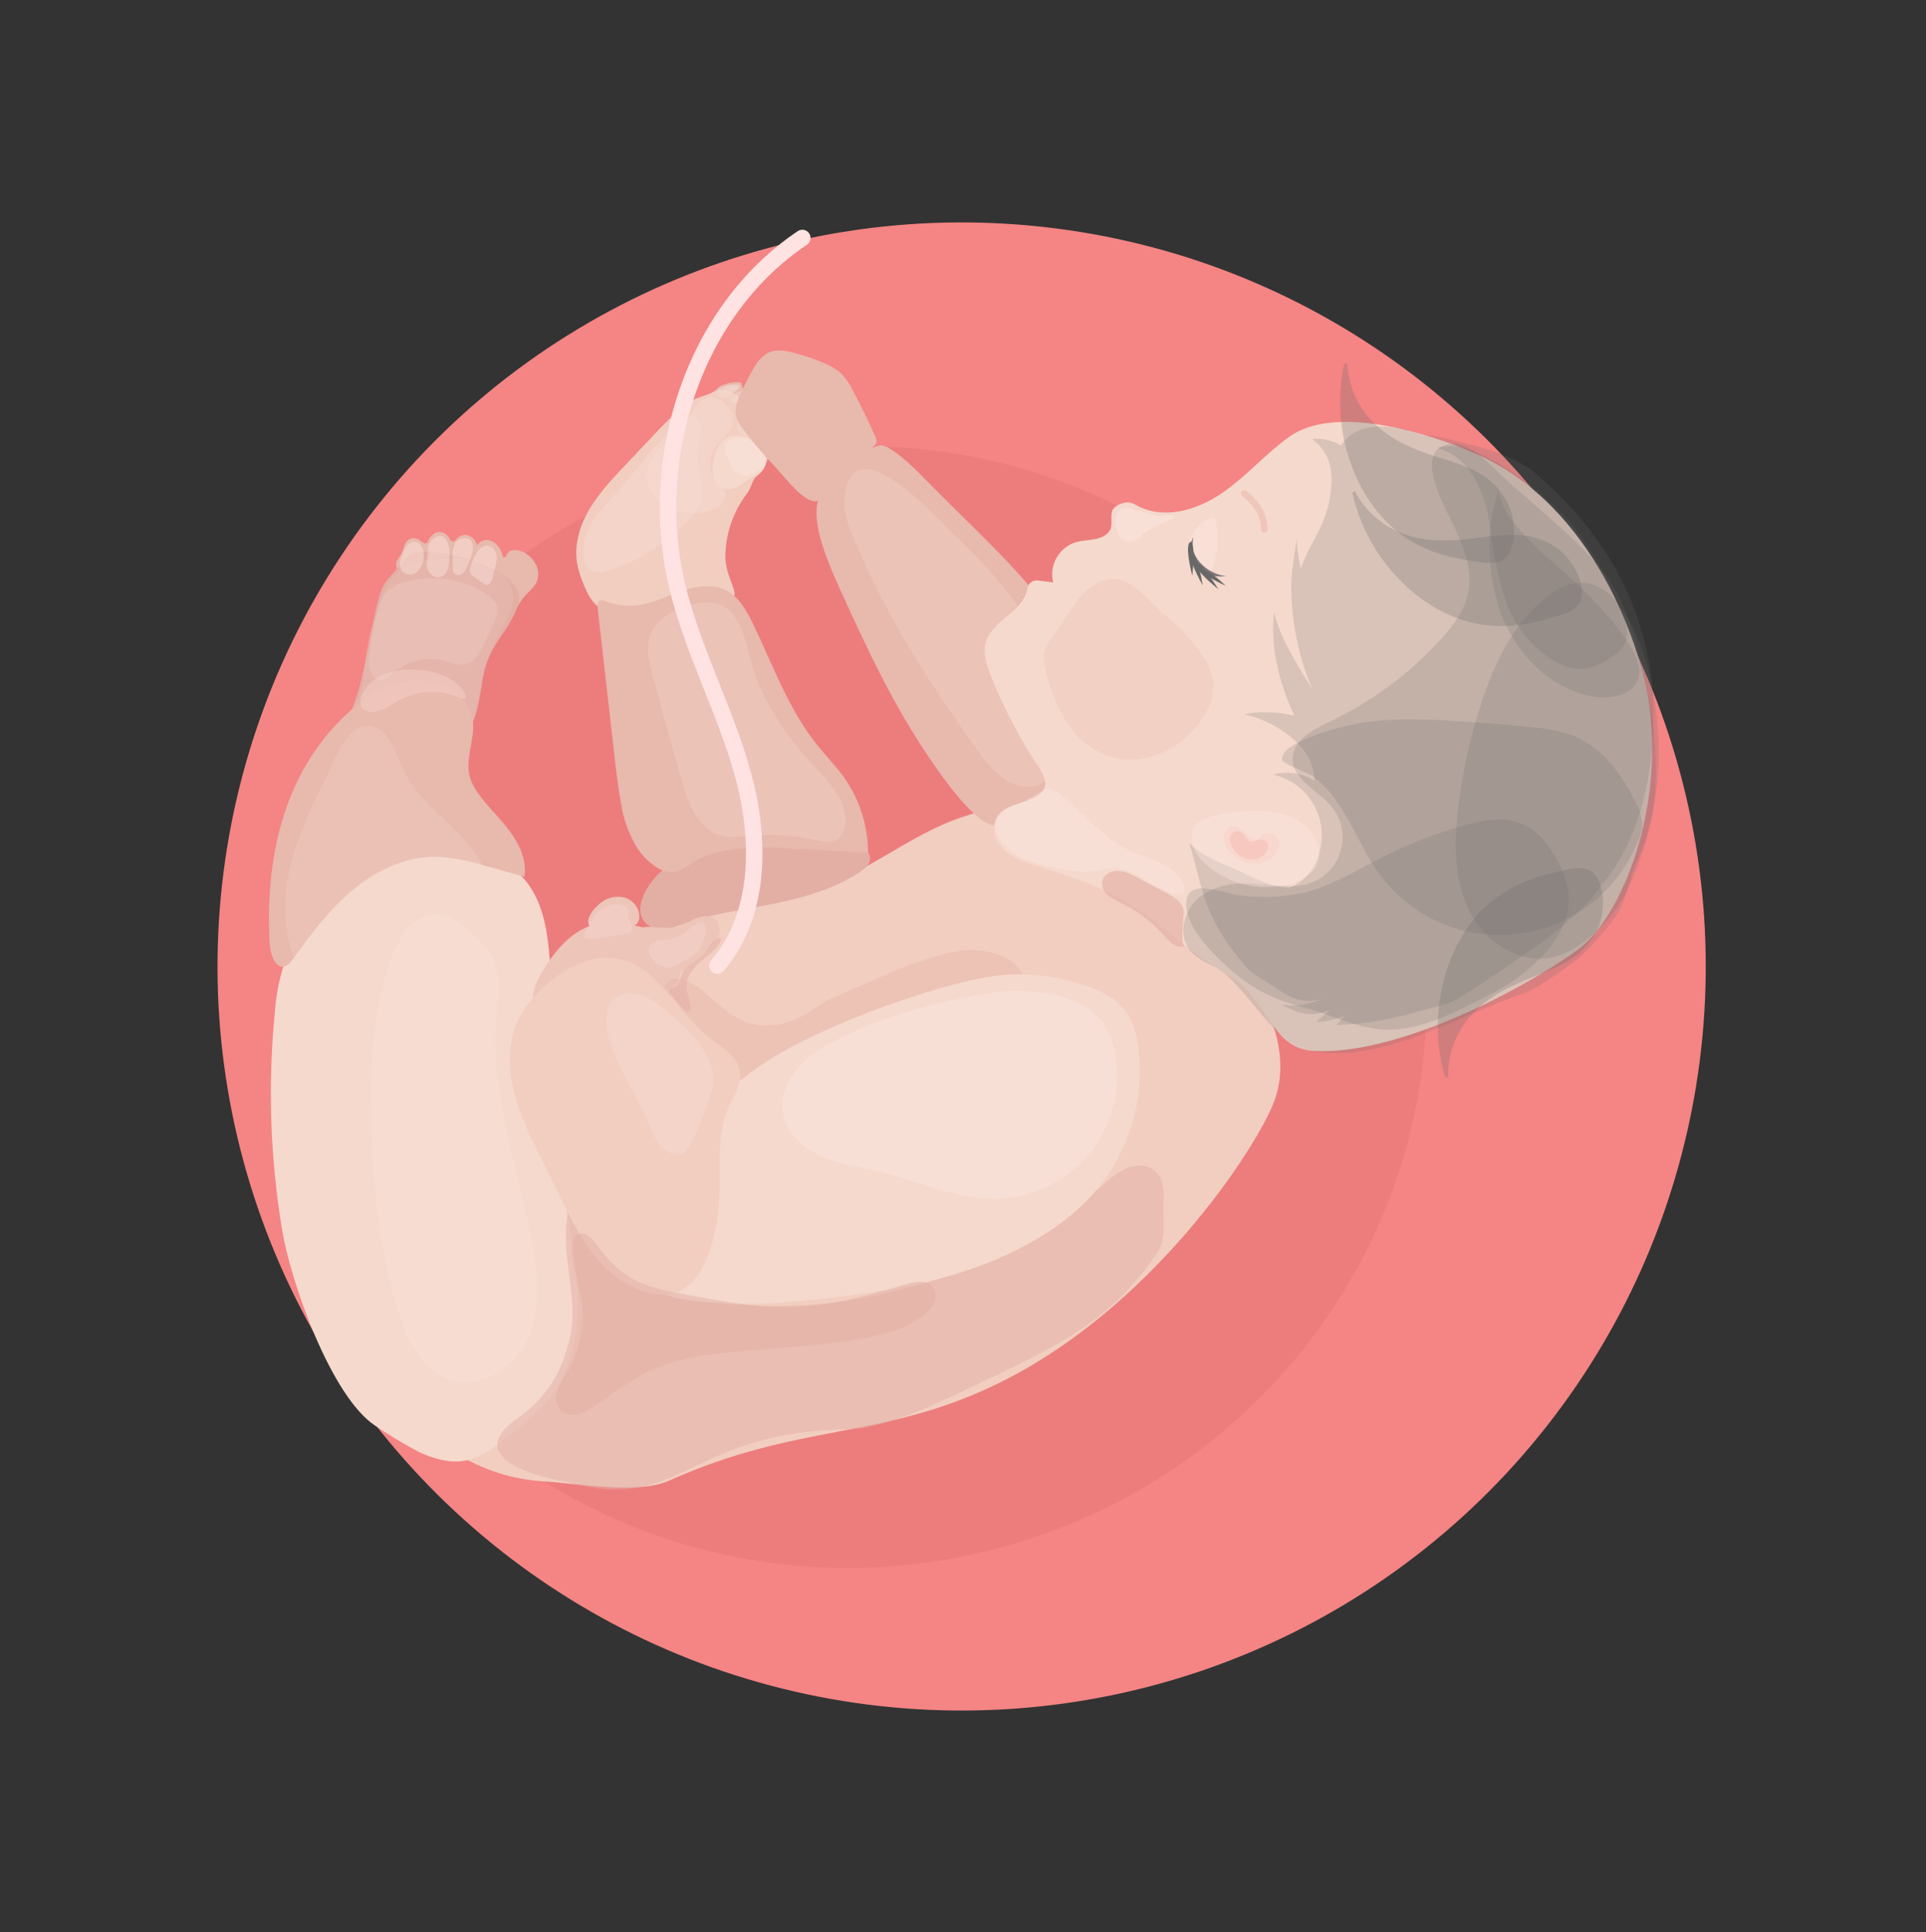
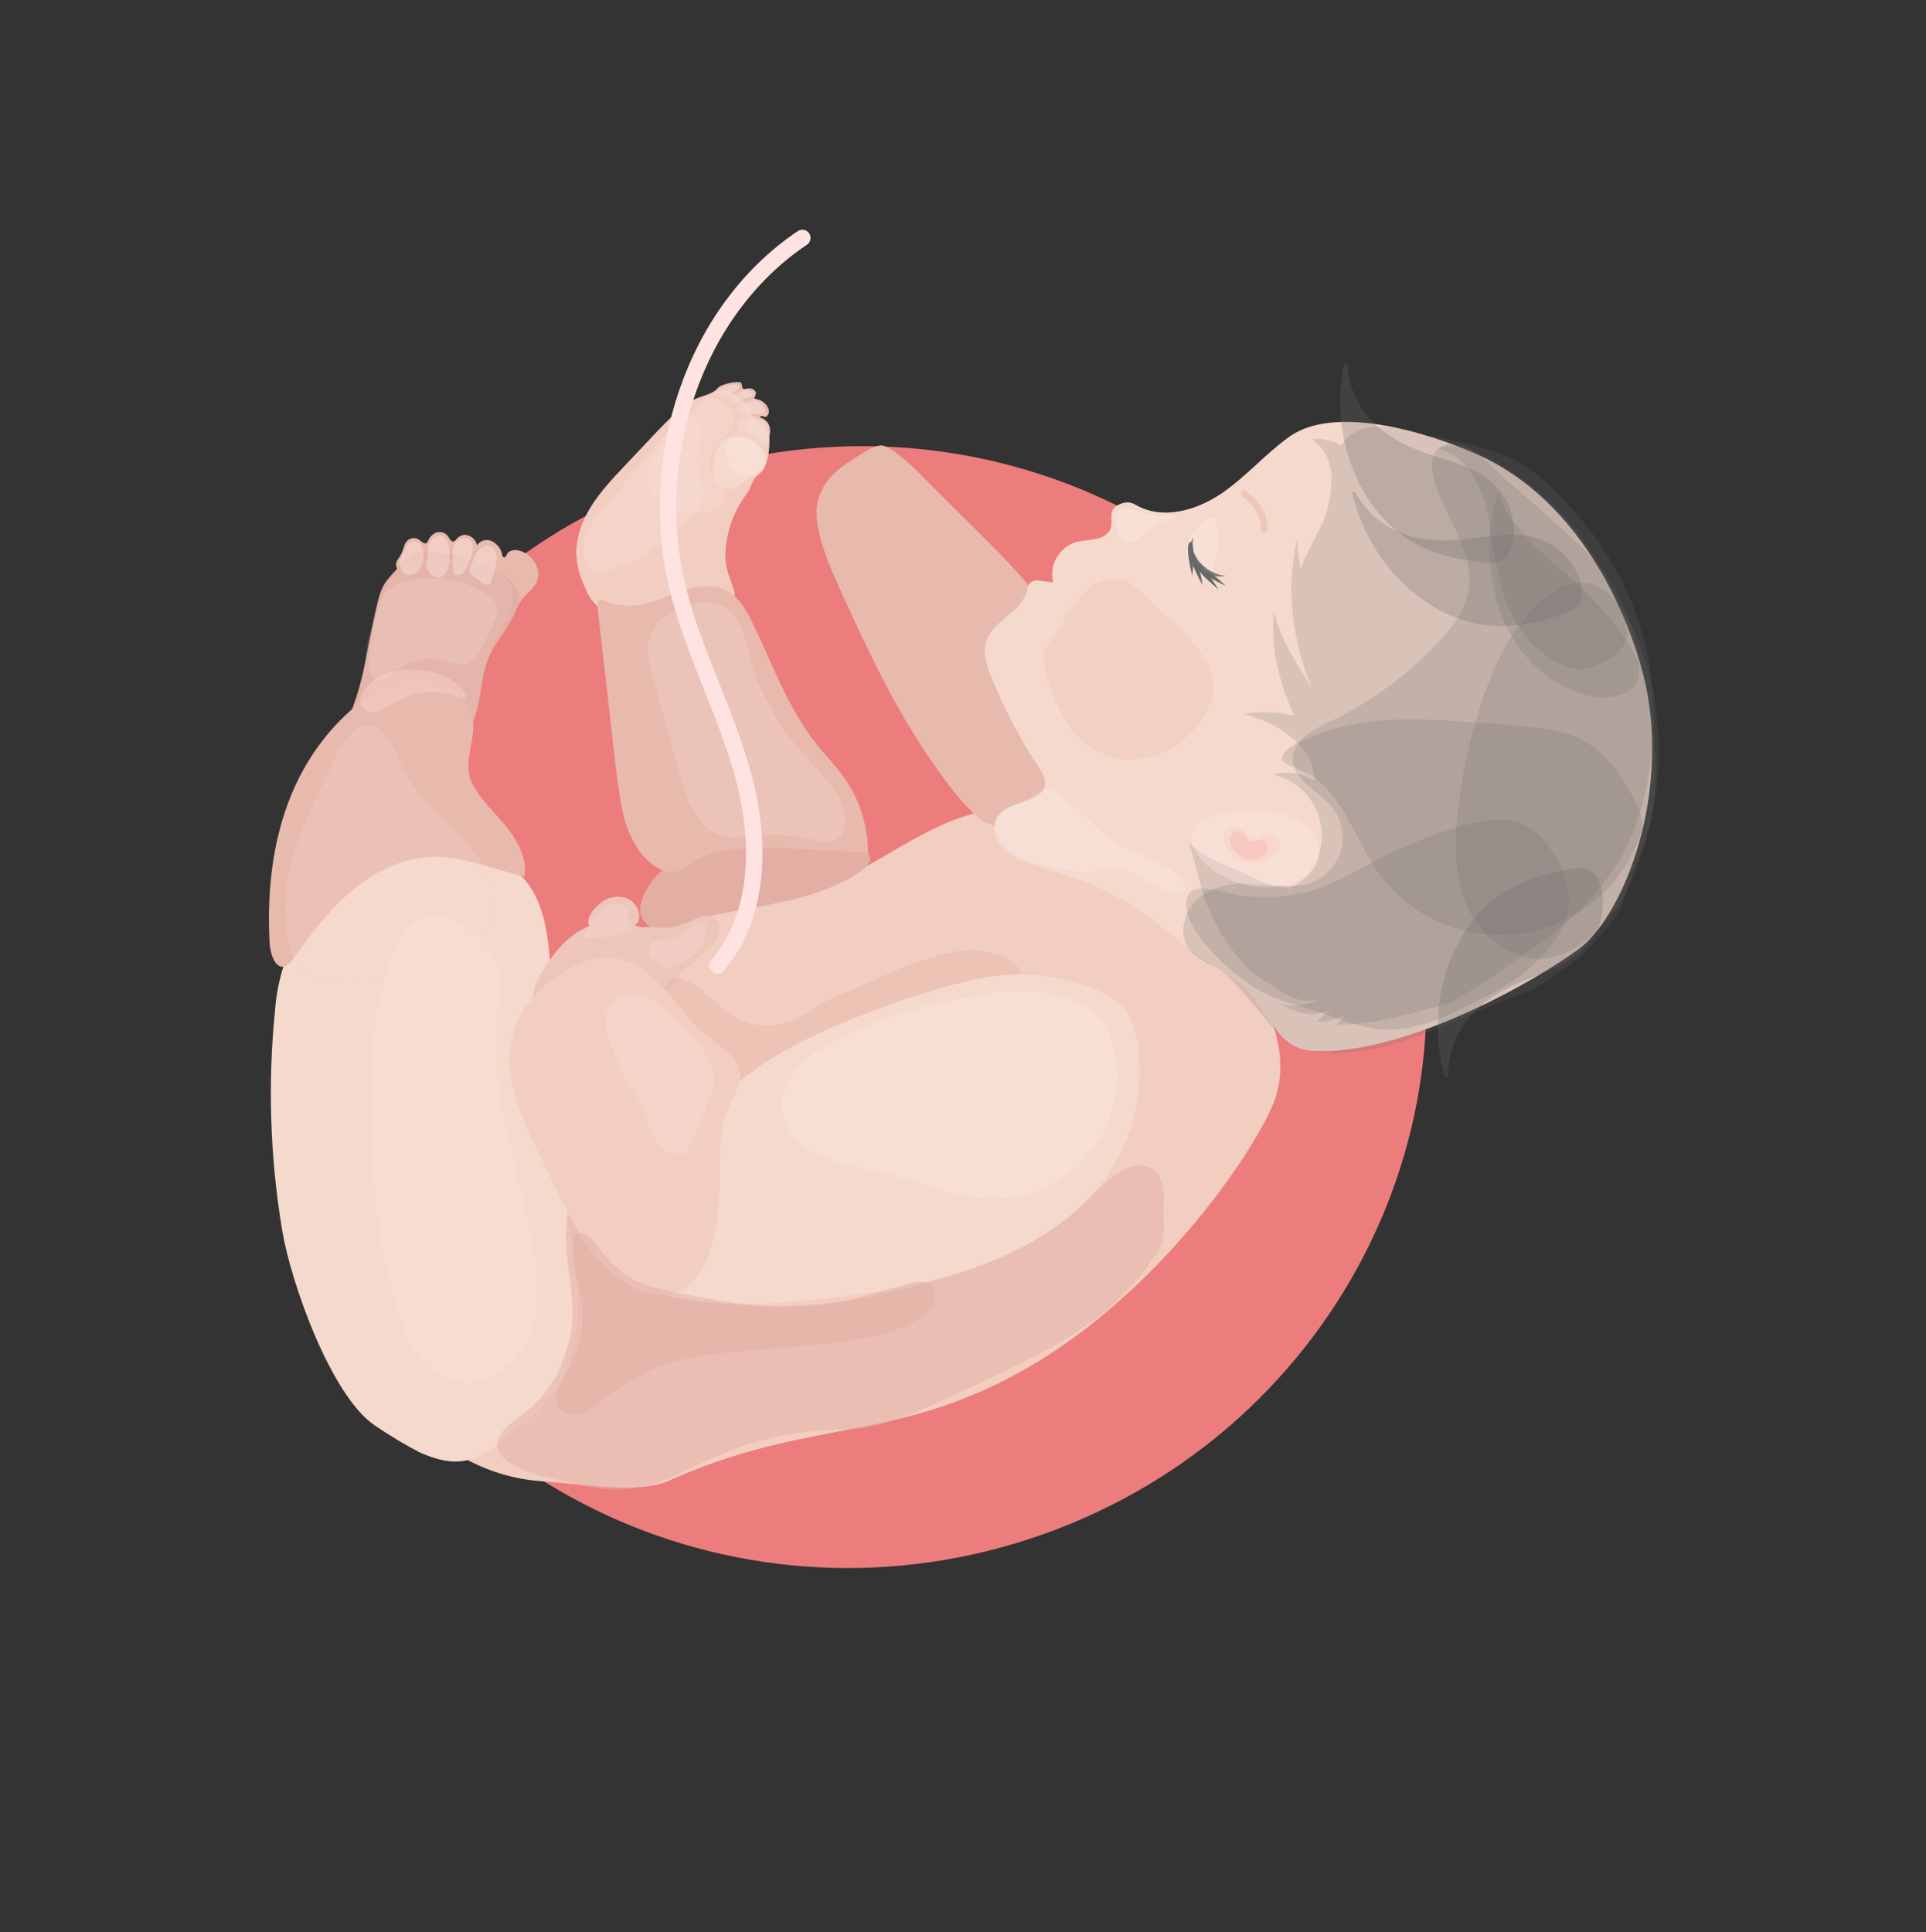
<svg xmlns="http://www.w3.org/2000/svg" width="298px" height="299px" viewBox="0 0 298 299" version="1.1">
  <rect x="0" y="0" width="298" height="299" fill="#333333" stroke="none" />
  <title>A0760BBD-D853-4435-B838-F804BB0B121B</title>
  <g id="Ilustracje" stroke="none" stroke-width="1" fill="none" fill-rule="evenodd">
    <g id="Odcień-1" transform="translate(-3300, -2760)">
      <g id="week35" transform="translate(3300.232, 2760.993)">
-         <circle id="Oval" fill="#F58484" fill-rule="nonzero" transform="translate(148.559, 148.559) rotate(-20.84) translate(-148.559, -148.559) " cx="148.559" cy="148.559" r="115.132" />
        <path d="M161.236,236.39 C115.157,252.775 64.738,229.558 48.627,184.535 C32.515,139.511 56.813,89.728 102.897,73.311 C148.982,56.894 199.395,80.143 215.507,125.167 C231.618,170.19 207.314,220.005 161.236,236.39 Z" id="Shape" fill="#ED7D7D" />
        <path d="M79.286,94.119 C79.777,92.746 80.593,91.512 81.663,90.522 C82.048,90.163 82.389,89.76 82.68,89.321 C83.139,88.446 83.165,87.408 82.75,86.512 C82.325,85.57 81.573,84.814 80.634,84.383 C79.763,83.982 78.587,83.989 78.199,84.783 C78.15,84.922 78.08,85.053 77.99,85.171 C77.876,85.28 77.696,85.28 77.583,85.171 C77.527,85.095 77.494,85.004 77.488,84.91 C77.328,83.972 76.727,83.168 75.873,82.749 C75.056,82.345 74.066,82.619 73.573,83.385 C73.432,82.701 72.953,82.135 72.301,81.885 C71.684,81.648 70.984,81.806 70.528,82.285 C70.325,82.514 70.134,82.832 69.816,82.787 C69.499,82.743 69.295,82.292 69.079,81.98 C68.664,81.424 67.941,81.194 67.28,81.408 C66.705,81.647 66.248,82.104 66.009,82.679 C65.959,82.828 65.864,82.957 65.736,83.048 C65.406,83.22 65.018,82.832 64.694,82.584 C64.377,82.33 63.968,82.221 63.567,82.285 C63.166,82.35 62.811,82.58 62.59,82.921 C62.12,83.594 62.323,84.192 61.319,85.577 C60.88,86.213 61.065,86.734 61.376,87.484 C61.57,87.9 61.922,88.221 62.355,88.374 C62.765,88.514 63.193,88.594 63.626,88.609 C65.57,88.696 67.505,88.926 69.416,89.295 C71.392,89.693 73.231,90.6 74.748,91.927 C75.301,92.435 75.784,93.02 76.363,93.503 C76.905,94.011 77.605,94.318 78.346,94.374 C78.672,94.345 78.99,94.259 79.286,94.119 Z" id="Shape" fill="#E8B9AD" />
        <path d="M60.524,113.631 C59.724,114.947 62.088,120.197 60.563,120.559 C58.815,120.978 54.455,117.978 53.737,116.199 C52.987,114.339 52.94,112.27 53.603,110.377 C55.91,104.797 56.203,101.536 57.417,95.702 C58.688,89.601 58.847,89.594 61.166,87.077 C63.283,84.783 63.334,84.097 66.95,84.465 C70.067,84.774 73.111,85.601 75.956,86.912 C77.055,87.395 80.894,89.639 79.96,92.486 C78.485,96.935 75.511,98.619 74.583,103.291 C74.31,104.651 73.668,110.873 72.257,111.451 C70.986,111.96 69.715,107.199 68.355,107.638 C65.103,108.618 62.32,110.749 60.524,113.631 L60.524,113.631 Z" id="Shape" fill="#E3AFA5" />
        <path d="M69.823,87.014 C69.818,87.144 69.83,87.275 69.861,87.402 C69.892,87.511 69.946,87.613 70.02,87.7 C70.331,88.019 70.82,88.082 71.202,87.853 C71.535,87.611 71.791,87.278 71.939,86.893 C72.416,85.908 74.145,82.209 71.577,82.298 C69.321,82.381 69.823,85.469 69.823,87.014 Z" id="Shape" fill="#FFEBE7" opacity="0.39" />
        <path d="M66.009,83.671 C65.946,84.09 66.009,84.535 65.952,84.942 C65.895,85.349 65.787,85.724 65.761,86.13 C65.727,86.67 65.887,87.205 66.213,87.637 C66.541,88.077 67.056,88.338 67.605,88.342 C68.056,88.309 68.468,88.076 68.73,87.707 C68.966,87.339 69.122,86.925 69.187,86.493 C69.372,85.578 69.389,84.637 69.238,83.715 C69.124,82.959 68.666,81.809 67.725,81.917 C66.848,82.095 66.168,82.79 66.009,83.671 L66.009,83.671 Z" id="Shape" fill="#FFEBE7" opacity="0.39" />
        <path d="M62.781,83.366 C62.611,83.584 62.47,83.823 62.361,84.078 C62.074,84.624 61.85,85.202 61.694,85.8 C61.581,86.202 61.601,86.63 61.751,87.02 C62.007,87.536 62.518,87.877 63.092,87.916 C63.625,87.938 64.14,87.721 64.497,87.325 C64.841,86.928 65.081,86.452 65.196,85.94 C65.354,85.385 65.378,84.802 65.266,84.236 C64.954,82.864 63.696,82.292 62.781,83.366 Z" id="Shape" fill="#FFEBE7" opacity="0.39" />
        <path d="M76.814,97.488 C77.856,95.549 79.267,93.617 79.165,91.418 C79.064,89.079 77.183,87.116 75.015,86.245 C72.848,85.374 70.433,85.387 68.1,85.52 C65.215,85.679 63.562,85.647 61.376,87.535 C58.942,89.626 58.656,92.378 57.086,96.617 C55.974,99.63 56.571,103.195 55.516,106.227 C54.982,107.771 54.137,109.189 53.571,110.72 C53.006,112.252 52.745,113.993 53.4,115.493 C54.162,117.241 55.942,118.245 57.474,119.408 C58.958,120.535 60.247,121.898 61.287,123.444 C62.247,124.881 63.404,126.698 65.1,126.508 C65.569,126.431 66.02,126.267 66.429,126.025 C67.637,125.439 68.717,124.621 69.607,123.616 C72.416,120.203 72.2,114.241 73.14,110.072 C74.081,105.903 74.717,101.384 76.814,97.488 Z" id="Shape" fill="#F5D9CC" opacity="0.12" />
        <path d="M72.651,86.493 C72.452,86.783 72.388,87.145 72.476,87.486 C72.563,87.827 72.794,88.114 73.109,88.272 L74.494,89.27 C74.646,89.402 74.83,89.49 75.028,89.524 C75.286,89.525 75.526,89.393 75.664,89.175 C75.797,88.957 75.891,88.719 75.943,88.469 L76.356,86.906 C76.508,86.412 76.6,85.902 76.63,85.387 C76.656,84.869 76.496,84.36 76.178,83.95 C75.912,83.632 75.521,83.445 75.107,83.438 C74.692,83.431 74.295,83.604 74.017,83.912 C73.372,84.658 72.905,85.54 72.651,86.493 L72.651,86.493 Z" id="Shape" fill="#FFEBE7" opacity="0.39" />
        <path d="M74.1,90.351 C70.456,88.366 66.167,87.927 62.196,89.13 C61.135,89.416 60.175,89.993 59.425,90.795 C58.792,91.656 58.358,92.646 58.154,93.694 C57.568,95.97 57.144,98.285 56.883,100.621 C56.765,101.312 56.791,102.019 56.959,102.7 C57.15,103.416 57.702,103.98 58.414,104.187 C59.33,104.371 60.041,103.634 60.69,103.062 C62.912,101.194 65.913,100.543 68.71,101.32 C69.593,101.658 70.53,101.835 71.475,101.842 C73.096,101.657 74.017,100.062 74.653,98.626 L75.924,95.924 C76.318,95.092 76.973,93.967 76.693,92.956 C76.439,91.781 75.104,90.884 74.1,90.351 Z" id="Shape" fill="#F5DCD4" opacity="0.25" />
        <path d="M70.496,223.99 C74.506,226.473 79.067,227.927 83.773,228.223 C89.029,228.522 98.442,230.289 103.247,228.134 C123.286,219.16 135.743,221.842 153.457,213.44 C177.938,201.816 194.247,176.501 196.904,169.459 C199.338,163.021 196.815,155.68 192.887,150.024 C188.959,144.367 183.703,139.74 179.718,134.134 C176.54,129.609 173.598,124.048 168.233,122.637 C165.691,121.97 162.984,122.402 160.378,122.834 C155.331,123.679 150.209,124.537 145.544,126.648 C140.097,129.088 135.642,132.368 130.246,134.91 C124.189,137.757 116.314,138.024 109.768,139.429 C103.287,140.891 97.37,144.203 92.735,148.962 C86.309,155.369 84.828,165.093 83.881,174.118 C82.934,183.143 81.93,192.81 76.083,199.75 C72.2,204.358 66.594,207.186 60.893,209.125 C59.685,209.538 56.908,210.396 57.042,212.118 C57.143,213.453 59.304,215.614 60.219,216.313 C63.912,219.033 66.645,221.461 70.496,223.99 Z" id="Shape" fill="#F2CEC0" />
        <path d="M118.717,64.725 C118.442,64.198 117.957,63.812 117.382,63.663 C117.306,63.53 117.471,63.371 117.623,63.365 C117.775,63.382 117.926,63.407 118.075,63.441 C118.381,63.428 118.642,63.212 118.71,62.913 C118.771,62.614 118.721,62.302 118.57,62.036 C118.24,61.394 117.633,60.94 116.924,60.803 C116.727,60.765 116.479,60.708 116.46,60.511 C116.441,60.314 116.619,60.231 116.696,60.079 C116.772,59.879 116.73,59.653 116.587,59.494 C116.36,59.21 116.001,59.066 115.64,59.113 C115.475,59.113 115.323,59.195 115.157,59.221 C114.993,59.254 114.823,59.207 114.7,59.094 C114.496,58.865 114.649,58.458 114.414,58.236 C114.318,58.166 114.202,58.128 114.083,58.127 C113.307,58.112 112.534,58.246 111.808,58.522 C111.587,58.578 111.373,58.661 111.172,58.769 C111.013,58.873 110.866,58.995 110.734,59.132 C110.41,59.405 110.186,59.778 110.098,60.193 C110.074,60.603 110.224,61.005 110.511,61.299 C110.798,61.587 111.106,61.853 111.433,62.093 C112.023,62.582 112.518,63.175 112.895,63.841 C113.174,64.503 113.565,65.112 114.052,65.64 C114.649,66.155 115.488,66.275 116.174,66.669 C116.572,66.969 117.026,67.185 117.509,67.305 C118.882,67.426 119.187,65.646 118.717,64.725 Z" id="Shape" fill="#E8B9AD" />
        <path d="M90.351,78.942 C91.826,75.949 94.165,73.476 96.453,71.048 L100.304,66.975 C101.575,65.608 102.891,64.242 104.27,62.958 C105.159,62.06 106.19,61.315 107.321,60.752 C108.23,60.346 109.228,60.149 110.098,59.659 C110.744,59.27 111.531,59.193 112.24,59.449 C114.053,60.003 115.507,61.364 116.181,63.136 C116.607,64.362 118.806,65.297 118.825,66.593 C118.856,68.811 118.653,71.373 116.861,72.676 C116.225,73.127 116.003,74.525 115.304,75.421 C113.267,78.121 112.113,81.384 111.999,84.764 C111.897,87.859 113.753,90.217 113.378,91.221 C113.111,91.933 107.175,90.446 106.685,91.031 C105.414,92.588 103.768,94.005 101.779,94.342 C101.048,94.44 100.309,94.464 99.573,94.412 L97.12,94.323 C94.165,94.215 91.896,93.408 90.574,90.579 C89.487,88.253 88.667,85.908 89.01,83.308 C89.208,81.788 89.662,80.312 90.351,78.942 Z" id="Shape" fill="#F2CEC0" />
        <path d="M101.302,76.146 C100.091,74.874 99.612,73.072 100.031,71.366 C100.495,69.701 101.817,68.443 103.088,67.28 L105.217,65.322 C105.612,64.993 105.957,64.607 106.24,64.178 C106.409,63.861 106.554,63.532 106.673,63.193 C107.245,61.757 108.465,60.295 110.003,60.447 C110.907,60.627 111.715,61.128 112.278,61.858 C112.728,62.293 113.055,62.839 113.225,63.441 C113.331,64.353 113.036,65.266 112.418,65.945 C111.853,66.657 111.147,67.216 110.62,67.985 C109.928,68.969 109.594,70.16 109.673,71.36 C109.69,72.083 109.96,72.778 110.435,73.324 C110.883,73.666 111.308,74.037 111.706,74.436 C112.386,75.358 111.865,76.756 110.931,77.41 C108.395,79.228 103.374,78.364 101.302,76.146 Z" id="Shape" fill="#FFEBE7" opacity="0.19" />
        <path d="M115.03,66.587 C116.22,66.861 117.255,67.588 117.916,68.614 C118.558,69.675 118.44,71.03 117.623,71.964 C117.02,72.567 116.143,72.784 115.418,73.235 C114.851,73.689 114.252,74.101 113.626,74.468 C112.906,74.79 112.078,74.76 111.384,74.386 C110.69,74.013 110.208,73.339 110.079,72.561 C110.024,72.156 110.024,71.746 110.079,71.341 C110.113,69.912 110.583,68.528 111.427,67.375 C112.278,66.383 113.823,66.256 115.03,66.587 Z" id="Shape" fill="#F5D9CC" />
        <path d="M118.761,65.837 C118.813,65.521 118.813,65.199 118.761,64.883 C118.637,64.44 118.348,64.06 117.954,63.822 C117.565,63.588 117.133,63.437 116.683,63.377 C116.176,63.284 115.656,63.304 115.157,63.434 C114.656,63.57 114.227,63.896 113.963,64.343 C113.703,64.8 113.72,65.365 114.007,65.805 C114.252,66.115 114.591,66.338 114.973,66.441 C115.342,66.561 115.729,66.619 116.098,66.752 C116.581,66.917 117.017,67.196 117.369,67.566 C117.534,67.744 117.712,67.953 117.954,67.953 C118.191,67.92 118.392,67.763 118.481,67.54 C118.686,66.996 118.781,66.418 118.761,65.837 L118.761,65.837 Z" id="Shape" fill="#F5DCD4" opacity="0.41" />
        <path d="M118.075,62.049 C117.961,61.695 117.763,61.374 117.496,61.115 C117.166,60.855 116.752,60.726 116.333,60.752 C115.917,60.78 115.508,60.87 115.119,61.019 C114.702,61.138 114.321,61.356 114.007,61.655 C113.691,61.963 113.604,62.437 113.791,62.837 C113.935,63.064 114.164,63.225 114.427,63.282 C114.698,63.329 114.975,63.329 115.246,63.282 C116.06,63.174 116.95,62.958 117.649,63.377 C117.909,63.536 118.558,63.816 118.539,63.244 C118.539,63.098 118.386,62.945 118.329,62.824 C118.234,62.564 118.17,62.297 118.075,62.049 Z" id="Shape" fill="#F5DCD4" opacity="0.41" />
        <path d="M115.914,59.38 C115.794,59.268 115.647,59.189 115.488,59.151 C115.353,59.134 115.217,59.147 115.088,59.189 C114.778,59.281 114.476,59.398 114.185,59.538 C113.649,59.702 113.195,60.064 112.914,60.549 C112.818,60.754 112.833,60.993 112.952,61.185 C113.111,61.364 113.351,61.45 113.588,61.413 C114.477,61.343 115.17,60.415 116.06,60.485 C116.34,60.485 116.746,60.632 116.638,60.231 C116.473,59.89 116.224,59.597 115.914,59.38 Z" id="Shape" fill="#F5DCD4" opacity="0.41" />
        <path d="M113.187,58.528 C112.528,58.511 111.875,58.651 111.281,58.935 C110.985,59.079 110.776,59.355 110.715,59.678 C110.706,59.914 110.793,60.143 110.956,60.314 C111.253,60.636 111.701,60.77 112.126,60.663 C112.48,60.533 112.795,60.314 113.041,60.028 C113.337,59.765 113.649,59.521 113.975,59.297 C114.16,59.163 114.407,58.903 114.236,58.661 C114.064,58.42 113.454,58.528 113.187,58.528 Z" id="Shape" fill="#F5DCD4" opacity="0.41" />
        <path d="M117.96,69.332 C117.566,68.576 116.976,67.939 116.251,67.489 C115.877,67.211 115.461,66.996 115.018,66.854 C114.546,66.74 114.053,66.74 113.581,66.854 C113.166,66.931 112.779,67.115 112.456,67.388 C112.132,67.664 111.937,68.062 111.916,68.487 C111.934,68.827 112.018,69.159 112.164,69.466 C112.329,69.885 112.494,70.298 112.679,70.737 C112.902,71.384 113.334,71.938 113.905,72.313 C114.568,72.591 115.312,72.605 115.984,72.351 C116.51,72.216 117.004,71.974 117.433,71.64 C118.159,71.109 118.383,70.126 117.96,69.332 Z" id="Shape" fill="#FFEBE7" opacity="0.35" />
        <path d="M118.367,64.731 C118.132,64.371 117.79,64.095 117.388,63.943 C116.954,63.732 116.462,63.671 115.99,63.771 C115.512,63.884 115.152,64.277 115.081,64.763 C115.073,65.129 115.224,65.481 115.494,65.729 C115.759,65.982 116.059,66.196 116.384,66.364 L117.128,66.771 C117.349,66.919 117.606,67.006 117.871,67.025 C118.818,66.987 118.678,65.271 118.367,64.731 Z" id="Shape" fill="#F5DCD4" opacity="0.41" />
        <path d="M117.82,61.903 C117.658,61.602 117.401,61.363 117.09,61.223 C116.62,61.073 116.111,61.1 115.66,61.299 C115.462,61.36 115.276,61.457 115.113,61.585 C114.95,61.716 114.851,61.91 114.84,62.119 C114.857,62.394 115.023,62.637 115.272,62.754 C115.517,62.868 115.783,62.931 116.054,62.939 C116.621,63.013 117.196,63.013 117.763,62.939 C118.323,62.85 118.024,62.252 117.82,61.903 Z" id="Shape" fill="#F5DCD4" opacity="0.41" />
        <path d="M115.666,59.538 C115.512,59.443 115.332,59.398 115.151,59.411 C114.99,59.441 114.838,59.506 114.706,59.602 C114.49,59.742 114.261,59.939 114.28,60.199 C114.311,60.411 114.467,60.582 114.674,60.632 C114.883,60.685 115.102,60.685 115.31,60.632 C115.526,60.587 116.124,60.504 116.219,60.269 C116.314,60.034 115.85,59.64 115.666,59.538 Z" id="Shape" fill="#F5DCD4" opacity="0.41" />
        <path d="M113.893,58.661 C113.756,58.57 113.592,58.529 113.429,58.547 C112.94,58.543 112.457,58.652 112.018,58.865 C111.846,58.954 111.668,59.1 111.687,59.291 C111.706,59.481 111.859,59.564 112.005,59.634 C112.117,59.693 112.237,59.738 112.361,59.767 C112.663,59.818 112.973,59.762 113.238,59.608 C113.473,59.488 114.312,59.011 113.893,58.661 Z" id="Shape" fill="#F5DCD4" opacity="0.41" />
        <path d="M49.999,138.844 C47.381,141.768 44.864,144.92 43.593,148.638 C42.916,150.809 42.49,153.05 42.322,155.318 C41.18,166.678 41.552,178.14 43.428,189.403 C44.775,197.468 50.985,215.042 57.779,219.592 C59.975,221.089 62.254,222.46 64.605,223.698 C72.003,227.022 74.634,224.391 81.612,218.696 C92.487,209.798 88.998,194.882 87.377,186.187 C85.184,174.397 85.661,160.529 84.892,148.562 C84.619,144.329 84.161,139.918 81.867,136.353 C78.924,131.789 72.238,129.26 66.912,129.145 C60.181,128.986 54.207,134.16 49.999,138.844 Z" id="Shape" fill="#F5D9CC" />
        <path d="M69.454,105.712 C66.912,104.034 63.531,103.939 60.626,104.892 C57.722,105.846 55.224,107.759 52.999,109.881 C43.631,118.945 40.777,131.783 41.483,144.958 C41.572,146.592 42.373,149.096 43.904,148.517 C44.416,148.264 44.843,147.866 45.131,147.373 C47.928,143.484 50.851,139.588 54.531,136.569 C58.211,133.55 62.895,131.395 67.681,131.592 C69.999,131.759 72.289,132.194 74.507,132.889 L80.901,134.675 C81.358,131.942 79.935,129.234 78.199,127.048 C76.464,124.862 74.348,122.999 73.007,120.572 C70.21,115.563 76.585,110.403 69.454,105.712 Z" id="Shape" fill="#E8B9AD" />
        <path d="M102.135,133.785 C103.902,132.38 105.918,131.321 108.077,130.664 C110.031,129.967 112.059,129.502 114.121,129.279 C118.412,128.872 122.727,129.863 127.03,129.647 C129.229,129.539 131.644,129.164 133.462,130.404 C133.879,130.652 134.193,131.042 134.345,131.503 C134.599,132.495 133.71,133.365 132.832,133.931 C127.195,137.675 120.363,138.698 113.848,139.924 C110.856,140.403 107.912,141.147 105.052,142.149 C103.342,142.785 100.895,143.344 99.491,141.647 C97.559,139.302 100.33,135.304 102.135,133.785 Z" id="Shape" fill="#E3AFA5" />
        <path d="M98.379,130.258 C97.063,128.095 96.198,125.689 95.836,123.184 C95.398,120.826 95.124,118.442 94.851,116.065 L92.226,92.988 C92.175,92.569 92.226,92.022 92.601,91.882 C92.838,91.834 93.084,91.872 93.294,91.99 C95,92.668 96.854,92.887 98.671,92.626 C100.991,92.289 103.12,91.183 105.351,90.433 C107.582,89.683 110.117,89.315 112.196,90.395 C114.102,91.406 115.259,93.446 116.212,95.41 C119.301,101.765 121.691,108.629 126.115,114.171 C127.519,115.932 129.114,117.54 130.417,119.383 C132.792,122.773 134.068,126.811 134.072,130.95 L122.708,130.347 C119.517,130.085 116.308,130.119 113.124,130.448 C111.552,130.661 110.01,131.053 108.529,131.618 C107.13,132.152 105.935,133.308 104.613,133.81 C102.319,134.668 99.605,132.094 98.379,130.258 Z" id="Shape" fill="#E8B9AD" />
        <path d="M144.184,117.19 C138.139,108.509 134.015,99.585 129.629,89.944 C128.104,86.569 125.53,80.703 126.21,77.061 C126.992,72.885 130.055,71.068 133.69,68.868 C134.377,68.392 135.161,68.073 135.985,67.934 C137.51,67.775 141.336,71.557 142.41,72.65 C155.077,85.546 160.308,89.175 167.897,102.839 C168.36,103.678 171.195,106.894 171.341,107.841 C171.426,108.625 171.4,109.416 171.265,110.193 L170.591,115.474 C170.461,117.326 170.012,119.14 169.263,120.838 C167.992,123.304 165.519,124.963 162.907,125.809 C159.812,126.794 154.067,127.957 151.372,125.707 C148.677,123.457 146.249,120.178 144.184,117.19 Z" id="Shape" fill="#E8B9AD" />
-         <path d="M114.668,65.303 C114.194,64.745 113.839,64.096 113.626,63.396 C113.487,62.276 113.71,61.14 114.261,60.155 C114.846,58.818 115.502,57.513 116.225,56.246 C116.829,55.191 117.534,54.111 118.628,53.59 C119.835,53.011 121.265,53.234 122.562,53.59 C124.194,53.996 125.789,54.54 127.328,55.217 C128.279,55.589 129.158,56.122 129.928,56.793 C130.695,57.597 131.325,58.523 131.79,59.532 C132.981,61.807 134.104,64.114 135.159,66.453 C135.303,66.716 135.38,67.011 135.381,67.311 C135.337,67.833 134.873,68.201 134.44,68.506 C132.729,69.796 131.085,71.172 129.515,72.631 C127.259,74.538 127.354,77.213 125.225,76.444 C123.223,75.694 120.916,72.478 119.46,70.985 C117.738,69.2 116.137,67.302 114.668,65.303 L114.668,65.303 Z" id="Shape" fill="#E8B9AD" />
        <path d="M68.119,103.411 C66.575,102.831 64.931,102.565 63.283,102.63 C61.818,102.613 60.364,102.888 59.005,103.437 C57.628,104.005 56.5,105.05 55.828,106.379 C55.451,107.015 55.427,107.8 55.764,108.458 C56.107,108.911 56.645,109.175 57.213,109.17 C58.669,109.233 59.895,108.299 61.135,107.593 C64.063,105.831 67.659,105.583 70.801,106.926 C72.289,107.612 72.009,106.418 71.221,105.553 C70.361,104.616 69.301,103.884 68.119,103.411 L68.119,103.411 Z" id="Shape" fill="#FFE6DF" opacity="0.29" />
        <path d="M95.614,74.767 C94.164,76.222 92.828,77.786 91.616,79.444 C90.491,81.16 89.76,83.258 90.135,85.272 C90.236,86.217 90.808,87.047 91.654,87.478 C92.404,87.678 93.199,87.62 93.911,87.313 C98.783,85.749 103.164,82.943 106.622,79.171 C107.431,78.389 108.036,77.42 108.382,76.349 C108.897,74.309 107.709,72.237 107.645,70.133 C107.588,68.379 108.745,65.9 107.944,64.248 C106.946,62.189 105.001,64.203 103.952,65.157 C100.781,68.017 98.423,71.62 95.614,74.767 Z" id="Shape" fill="#FFEBE7" opacity="0.19" />
        <path d="M100.559,103.017 L105.128,119.44 C106.132,123.057 107.671,127.22 111.261,128.275 C112.869,128.745 114.579,128.465 116.244,128.319 C119.4,128.05 122.579,128.264 125.67,128.955 C126.826,129.209 128.091,129.52 129.14,128.955 C130.544,128.217 130.83,126.292 130.475,124.741 C129.725,121.436 127.049,118.983 124.754,116.479 C121.648,113.048 119.088,109.159 117.166,104.949 C115.672,101.689 115.297,95.848 112.59,93.414 C110.41,91.45 107.245,92.213 104.766,93.236 C100.158,95.155 99.275,98.441 100.559,103.017 Z" id="Shape" fill="#F5D9CC" opacity="0.32" />
-         <path d="M130.436,75.656 C130.119,77.944 130.964,80.22 131.854,82.355 C136.767,94.119 143.612,104.924 151.111,115.22 C152.176,116.854 153.511,118.296 155.058,119.485 C156.666,120.584 158.776,121.131 160.588,120.413 C162.084,119.721 163.253,118.474 163.848,116.936 C165.335,113.555 164.89,109.634 163.88,106.087 C161.153,96.509 154.683,88.673 147.603,81.936 C144.775,79.215 131.955,64.636 130.436,75.656 Z" id="Shape" fill="#F5D9CC" opacity="0.32" />
        <path d="M153.132,103.723 C152.427,101.981 151.779,100.049 152.344,98.251 C152.98,96.344 154.759,95.073 156.278,93.802 C157.422,92.81 158.509,91.475 158.744,90.052 C158.847,89.287 159.54,88.743 160.308,88.825 L162.71,89.124 C162.073,86.477 163.571,83.783 166.155,82.927 C167.96,82.4 170.274,82.756 171.386,81.237 C172.059,80.315 171.468,78.961 171.901,77.963 C172.174,77.328 173.229,76.819 174.061,76.749 C174.566,76.729 175.064,76.862 175.491,77.131 C179.68,79.527 184.936,77.989 188.838,75.307 C192.556,72.764 195.537,69.263 199.198,66.625 C206.189,61.572 220.318,65.786 228.211,69.275 C246.643,77.398 253.418,99.223 254.676,106.405 C257.721,123.768 250.621,141.157 243.808,146.032 C233.919,153.106 215.087,162.404 202.954,161.616 C196.249,161.184 195.855,153.309 189.995,150.03 C183.722,146.522 178.695,141.056 172.371,137.636 C168.494,135.545 164.236,134.281 160.041,132.94 C157.944,132.266 155.757,131.516 154.423,129.666 C153.553,128.559 153.34,127.072 153.863,125.764 C154.753,123.781 157.086,123.527 158.986,122.809 C163.435,121.118 160.893,118.398 159.253,115.818 C156.862,111.973 154.814,107.926 153.132,103.723 L153.132,103.723 Z" id="Shape" fill="#F5D9CC" />
        <path d="M226.947,90.7 C226.381,93.522 224.551,95.912 222.606,98.034 C217.772,103.319 211.959,107.616 205.49,110.689 C202.948,111.896 199.884,113.491 199.77,116.307 C199.668,119.625 203.679,121.271 205.795,123.832 C207.345,125.712 207.881,128.229 207.232,130.578 C206.583,132.926 204.83,134.811 202.535,135.628 C199.802,136.6 196.815,135.92 193.91,135.73 C191.006,135.539 187.752,135.946 185.413,137.802 C183.074,139.658 181.993,143.28 183.671,145.746 C184.605,147.113 186.156,147.888 187.643,148.613 C192.092,150.786 196.726,160.218 201.556,161.387 C212.907,164.133 224.684,156.411 235.73,152.604 C237.77,151.898 241.584,149.064 243.357,147.793 C245.13,146.522 247.717,143.426 248.994,141.825 C251.74,138.374 251.384,135.882 253.215,131.866 C257.536,122.377 256.055,111.311 253.577,101.187 C252.541,96.941 251.314,92.658 248.931,88.997 C247.024,86.08 244.482,83.664 241.94,81.319 C238.974,78.629 235.982,75.989 232.965,73.4 C230.855,71.601 227.608,67.534 224.582,67.68 C217.648,67.985 223.788,78.332 225.078,81.179 C226.406,84.147 227.62,87.37 226.947,90.7 Z" id="Shape" fill="#6B6B6B" opacity="0.2" />
        <path d="M187.567,86.289 C188.188,84.23 188.321,82.054 187.955,79.934 C187.948,79.663 187.811,79.412 187.586,79.26 C185.864,78.485 183.303,82.717 183.449,84.205 C183.633,86.213 186.55,89.67 187.567,86.289 Z" id="Shape" fill="#FFEBE7" opacity="0.4" />
        <path d="M87.504,207.599 C86.412,211.8 83.902,215.493 80.398,218.054 C78.587,219.37 76.229,221.048 76.82,223.209 C77.102,224.023 77.657,224.715 78.39,225.166 C81.523,227.346 85.381,227.785 89.093,228.694 C105.224,232.647 106.819,220.431 131.301,220.152 C137.37,220.088 147.4,214.876 152.91,212.271 C165.678,206.201 171.977,202.585 178.65,193.14 C180.468,190.598 179.553,187.795 179.807,184.662 C179.94,183.009 179.654,181.141 178.352,180.111 C177.169,179.177 175.441,179.215 174.049,179.8 C172.695,180.472 171.455,181.353 170.375,182.412 C152.643,197.716 127.716,204.282 104.779,199.674 C101.982,199.114 99.129,198.358 96.879,196.604 C95.881,195.776 94.961,194.857 94.133,193.858 C92.353,191.844 89.995,187.871 87.612,186.791 C86.297,193.541 89.887,200.894 87.504,207.599 Z" id="Shape" fill="#E3AFA5" opacity="0.52" />
        <path d="M102.332,143.916 C100.82,142.991 99.139,142.38 97.387,142.117 C95.72,141.732 93.994,141.67 92.303,141.933 C88.546,142.676 85.788,145.867 83.799,149.14 C82.884,150.653 82.032,152.318 82.254,154.104 L86.354,151.441 C87.868,150.359 89.531,149.502 91.292,148.899 C93.131,148.374 95.083,148.405 96.904,148.988 C98.811,149.585 100.133,151.53 101.906,152.045 C103.679,152.559 104.893,150.774 105.122,149.178 C105.414,147.03 104.022,145.047 102.332,143.916 Z" id="Shape" fill="#EDC5B9" />
        <path d="M109.012,146.096 C109.757,145.517 110.378,144.792 110.836,143.967 C111.289,143.113 111.178,142.069 110.556,141.329 C109.825,140.605 108.611,140.693 107.651,141.049 C106.692,141.405 105.846,142.06 104.855,142.359 C102.58,143.039 99.936,141.825 97.819,142.905 C97.586,142.997 97.403,143.184 97.317,143.42 C97.287,143.554 97.287,143.693 97.317,143.827 C97.961,146.543 99.979,148.725 102.637,149.579 C105.376,150.322 107.156,147.742 109.012,146.096 Z" id="Shape" fill="#EDC5B9" />
        <path d="M92.43,138.946 C93.476,137.965 94.939,137.566 96.338,137.878 C97.746,138.246 98.716,139.532 98.684,140.986 C98.669,141.288 98.573,141.58 98.404,141.831 C98.096,142.181 97.684,142.424 97.228,142.524 C95.703,142.994 93.605,143.357 92.029,142.905 C89.741,142.251 91.025,140.198 92.43,138.946 Z" id="Shape" fill="#EDC5B9" />
        <path d="M50.12,119.542 C47.947,123.876 45.83,128.287 44.699,133.003 C43.568,137.719 43.466,142.804 45.271,147.31 C45.497,147.971 45.863,148.576 46.345,149.083 C46.957,149.59 47.684,149.941 48.461,150.106 C54.22,151.695 60.397,150.634 66.067,148.74 C70.001,147.424 74.189,145.333 75.6,141.437 C77.24,136.988 74.57,132.088 71.323,128.624 C68.075,125.16 64.058,122.205 62.088,117.889 C60.899,115.29 59.431,110.174 55.414,111.585 C52.999,112.43 51.163,117.438 50.12,119.542 Z" id="Shape" fill="#F5D9CC" opacity="0.28" />
        <path d="M106.978,151.231 C109.666,152.769 112.488,156.951 116.829,157.587 C122.549,158.369 125.975,154.568 128.148,153.621 L138.794,148.981 C141.095,147.977 147.133,146 149.643,146.019 C156.202,146.077 157.905,149.242 157.963,149.801 C158.001,150.227 155.42,150.437 155.204,150.793 C152.942,154.148 148.035,155.769 144.349,157.447 C140.663,159.125 136.722,160.148 132.845,161.298 C127.943,162.752 123.108,164.417 118.342,166.294 C115.602,167.374 112.463,168.518 109.825,167.209 C108.943,166.722 108.159,166.075 107.512,165.303 C104.884,162.428 103.153,158.85 102.529,155.006 C101.95,151.454 103.126,149.032 106.978,151.231 Z" id="Shape" fill="#E3AFA5" opacity="0.37" />
        <path d="M151.302,150.418 C141.87,152.324 125.339,158.375 117.452,163.892 C107.327,170.972 101.366,177.874 98.01,189.416 C97.432,191.418 97.095,193.598 97.896,195.479 C99.237,198.619 103.152,199.769 106.647,200.239 C115.647,201.46 125.498,200.278 134.574,199.006 C146.332,197.36 159.59,193.21 167.909,184.808 C173.475,179.131 176.439,171.402 176.095,163.459 C175.689,155.292 173.006,152.807 164.941,150.697 C160.475,149.57 155.811,149.475 151.302,150.418 L151.302,150.418 Z" id="Shape" fill="#F5D9CC" />
        <path d="M90.625,147.666 C88.561,148.327 86.649,149.392 85,150.799 C82.966,152.329 81.286,154.28 80.074,156.519 C78.396,159.868 78.346,163.841 79.178,167.489 C80.011,171.137 81.676,174.537 83.322,177.899 L86.449,184.255 C88,187.433 89.563,190.611 91.781,193.35 C94,196.089 96.949,198.371 100.387,199.121 C101.581,199.414 102.828,199.414 104.022,199.121 C107.079,198.276 108.827,195.085 109.742,192.06 C110.433,189.801 110.86,187.47 111.014,185.113 C111.344,180.117 110.48,174.849 112.539,170.285 C113.314,168.563 114.516,166.866 114.293,164.991 C114.02,162.69 111.751,161.248 109.895,159.868 C103.641,155.242 100.374,144.888 90.625,147.666 Z" id="Shape" fill="#F2CEC0" />
        <path d="M109.978,167.546 C110.524,165.569 109.812,163.453 108.757,161.699 C107.067,158.896 104.518,156.716 101.925,154.708 C101.132,154.047 100.256,153.494 99.319,153.062 C97.921,152.41 96.284,152.538 95.004,153.398 C93.18,154.809 93.319,157.599 93.987,159.799 C95.36,164.343 98.182,168.309 100.044,172.675 C100.478,173.934 101.095,175.122 101.874,176.202 C102.726,177.226 104.092,177.944 105.376,177.613 C106.66,177.283 109.526,169.179 109.978,167.546 Z" id="Shape" fill="#FFEBE7" opacity="0.19" />
        <path d="M130.335,159.366 C127.888,160.561 125.435,161.909 123.566,163.86 C121.697,165.811 120.464,168.601 120.928,171.283 C121.462,174.359 124.106,176.698 126.941,177.95 C129.775,179.202 132.941,179.59 135.979,180.321 C142.004,181.776 147.832,184.624 154.029,184.477 C159.861,184.346 165.31,181.539 168.804,176.867 C172.298,172.194 173.449,166.174 171.926,160.542 C171.595,159.14 170.942,157.835 170.019,156.729 C166.25,152.521 158.293,151.784 153.05,152.661 C145.042,154.015 137.714,155.769 130.335,159.366 Z" id="Shape" fill="#FFEBE7" opacity="0.35" />
        <path d="M89.843,200.716 C90.175,204.501 89.324,208.296 87.409,211.578 C86.828,212.429 86.35,213.347 85.985,214.311 C85.625,215.299 85.808,216.403 86.468,217.222 C87.191,217.876 88.198,218.115 89.137,217.857 C90.055,217.592 90.917,217.161 91.68,216.586 C94.953,214.412 98.093,211.959 101.741,210.491 C104.405,209.514 107.18,208.873 110.003,208.584 C117.929,207.536 125.981,207.504 133.837,205.998 C136.951,205.4 140.11,204.529 142.607,202.585 C143.342,202.07 143.927,201.371 144.304,200.557 C144.688,199.715 144.558,198.728 143.968,198.015 C143.033,197.017 141.425,197.316 140.103,197.697 C135.019,199.172 129.877,200.71 124.583,201.123 C117.789,201.657 111.007,200.328 104.321,199.006 C102.167,198.683 100.068,198.061 98.086,197.157 C96.337,196.198 94.777,194.927 93.485,193.407 C92.62,192.447 91.095,189.67 89.519,189.867 C86.665,190.261 89.671,198.86 89.843,200.716 Z" id="Shape" fill="#E3AFA5" opacity="0.52" />
        <path d="M57.219,165.703 C57.111,177.976 57.741,190.414 61.44,202.114 C62.806,206.449 65.081,211.12 69.403,212.519 C74.303,214.101 79.693,210.396 81.651,205.629 C83.608,200.862 82.966,195.46 81.943,190.407 C79.604,178.904 75.409,167.451 76.591,155.769 C76.808,153.634 77.227,151.454 76.725,149.356 C76.153,146.814 74.367,144.729 72.39,143.051 C60.022,132.558 57.283,158.311 57.219,165.703 Z" id="Shape" fill="#FFEBE7" opacity="0.2" />
        <path d="M231.993,93.916 C234.37,100.316 239.861,105.858 246.611,106.843 C249.153,107.218 252.376,106.538 253.215,104.085 C253.85,102.293 252.897,100.367 251.867,98.778 C249.109,94.52 245.512,90.878 241.698,87.503 C239.404,85.463 237.02,83.486 235.063,81.148 C233.506,79.241 232.692,78.682 231.58,75.116 C230.587,77.951 230.134,80.948 230.245,83.95 C230.258,87.347 230.849,90.717 231.993,93.916 L231.993,93.916 Z" id="Shape" fill="#6B6B6B" opacity="0.2" />
        <path d="M227.69,68.754 C230.598,69.981 233.331,71.586 235.819,73.527 C238.639,75.69 241.217,78.152 243.509,80.868 C246.878,85.215 248.511,88.673 250.685,93.725 C251.321,95.244 251.873,97.011 251.187,98.524 C250.706,99.422 249.99,100.174 249.115,100.697 C247.755,101.729 246.131,102.355 244.431,102.502 C242.435,102.572 240.535,101.625 238.933,100.431 C236.82,98.85 235.083,96.821 233.849,94.488 C232.184,91.31 231.51,87.751 230.849,84.243 C230.188,80.734 230.271,77.76 228.644,74.576 C227.773,72.879 226.864,69.993 222.244,68.309 C224.057,67.831 225.979,67.988 227.69,68.754 Z" id="Shape" fill="#6B6B6B" opacity="0.2" />
        <path d="M209.755,110.955 C214.407,110.129 219.174,110.256 223.89,110.511 C228.182,110.748 232.468,111.093 236.747,111.547 C239.027,111.69 241.275,112.161 243.42,112.945 C247.869,114.801 250.857,119.053 252.954,123.4 C253.467,124.326 253.775,125.351 253.856,126.406 C253.831,127.282 253.637,128.146 253.284,128.948 C250.242,136.816 243.145,142.393 234.782,143.49 C226.418,144.587 218.123,141.028 213.155,134.211 C210.651,130.779 209.138,126.711 206.736,123.209 C205.711,121.68 204.45,120.324 202.999,119.192 C202.249,118.627 198.321,117.248 198.175,116.65 C197.488,113.784 207.937,111.28 209.755,110.955 Z" id="Shape" fill="#6B6B6B" opacity="0.2" />
        <path d="M229.095,107.396 C227.268,112.855 226.015,118.489 225.358,124.207 C224.722,129.539 224.722,135.177 227.106,139.975 C229.489,144.774 234.98,148.384 240.185,147.106 C244.742,145.988 249.566,140.922 251.562,136.677 C256.103,127.191 257.504,116.505 255.56,106.17 C254.187,98.39 248.982,83.417 238.921,91.463 C233.957,95.448 231.065,101.505 229.095,107.396 Z" id="Shape" fill="#6B6B6B" opacity="0.2" />
        <path d="M194.164,152.013 C198.295,154.39 201.874,154.822 205.071,156.004 C212.151,158.635 216.091,159.907 225.987,155.057 C231.256,152.477 234.675,150.901 238.698,146.611 C240.923,144.221 242.632,141.132 242.512,137.872 C242.363,135.815 241.736,133.822 240.681,132.05 C239.41,129.698 237.618,127.448 235.133,126.444 C232.349,125.313 229.184,125.923 226.286,126.737 C221.947,127.953 217.737,129.588 213.714,131.618 C209.786,133.601 205.986,135.984 201.721,137.077 C198.465,137.84 195.098,138.013 191.781,137.586 C189.62,137.35 184.485,135.17 183.519,137.687 C181.752,142.518 190.993,150.189 194.164,152.013 Z" id="Shape" fill="#6B6B6B" opacity="0.2" />
        <line x1="293.783" y1="126.87" x2="293.681" y2="126.654" id="Shape" />
        <path d="M237.867,72.682 C234.295,69.441 229.198,68.291 224.686,67.185 C223.156,66.72 221.578,66.432 219.983,66.327 C214.752,64.42 209.585,64.274 207.227,67.941 C206.941,67.776 206.661,67.61 206.394,67.49 C204.958,66.854 202.25,66.676 203.057,67.185 C203.996,67.913 204.734,68.866 205.206,69.956 C205.68,71.205 205.871,72.545 205.765,73.877 C205.676,75.86 205.246,77.812 204.494,79.648 C203.458,82.19 201.818,84.466 201.036,87.046 C200.689,85.536 200.476,83.998 200.401,82.451 C199.46,88.171 199.511,89.48 199.594,91.387 C199.801,96.259 200.877,101.054 202.771,105.547 C202.733,105.484 202.683,105.433 202.644,105.369 C201.551,103.59 197.636,97.66 196.924,93.669 C196.035,100.558 198.831,107.123 200.026,109.767 C197.48,109.115 194.823,109.028 192.24,109.513 C197.903,110.867 201.85,114.452 202.74,117.464 C202.979,118.227 203.122,119.017 203.166,119.816 C201.258,118.614 198.934,118.268 196.759,118.862 C198.227,119.197 199.597,119.867 200.763,120.82 C201.887,121.757 202.79,122.931 203.407,124.258 C204.668,127.024 204.559,130.221 203.115,132.896 C202.292,134.47 200.942,135.705 199.301,136.385 C198.513,136.341 197.73,136.226 196.962,136.042 C195.273,135.549 193.643,134.874 192.1,134.027 C190.683,133.315 186.043,131.853 183.768,129.451 C185.859,136.048 185.56,139.715 191.045,146.789 C193.124,149.465 193.136,149.331 195.984,151.111 C198.691,152.789 200.159,154.448 204.202,153.653 C201.329,154.683 200.528,154.689 198.138,154.473 C200.68,155.941 202.943,156.462 205.543,155.274 C204.786,155.967 204.786,155.967 203.42,157.117 C204.969,157.145 206.499,156.78 207.869,156.055 L206.553,157.638 C210.162,157.506 213.746,156.984 217.243,156.081 C219.461,155.445 221.374,154.994 223.847,154.276 C225.461,153.812 238.948,144.692 241.941,141.952 C243.092,140.897 245.755,138.724 247.661,135.819 C251.201,131.885 253.572,125.606 254.538,120.712 C260.029,92.601 243.117,77.449 237.867,72.682 Z" id="Shape" fill="#6B6B6B" opacity="0.2" />
        <path d="M218.521,155.195 C220.871,156.027 223.433,156.045 225.796,155.247 C228.06,154.548 230.096,153.368 232.183,152.309 C235.105,150.827 238.221,149.564 241.639,149.412 C245.331,149.225 248.944,150.526 251.669,153.024 L251.982,152.695 C247.453,145.577 239.776,140.927 232.251,140.092 C226.135,139.414 221.151,141.506 216.96,144.632 C215.63,145.624 212.838,147.242 213.078,149.329 C213.354,151.964 216.345,154.365 218.521,155.195 Z" id="Shape-Copy-3" fill="#6B6B6B" opacity="0.268" transform="translate(232.523, 147.898) scale(-1, 1) rotate(-311) translate(-232.523, -147.898) " />
        <path d="M204.136,79.673 C206.487,80.506 209.049,80.524 211.411,79.726 C213.676,79.026 215.711,77.847 217.799,76.787 C220.721,75.305 223.837,74.042 227.255,73.891 C230.947,73.704 234.56,75.005 237.285,77.502 L237.598,77.174 C233.068,70.055 225.392,65.406 217.867,64.571 C211.75,63.892 206.767,65.985 202.576,69.111 C201.245,70.102 198.453,71.72 198.694,73.808 C198.97,76.443 201.96,78.844 204.136,79.673 Z" id="Shape-Copy-4" fill="#6B6B6B" opacity="0.268" transform="translate(218.139, 72.377) rotate(-135) translate(-218.139, -72.377) " />
        <path d="M211.636,93.673 C213.987,94.506 216.549,94.524 218.911,93.726 C221.176,93.026 223.211,91.847 225.299,90.787 C228.221,89.305 231.337,88.042 234.755,87.891 C238.447,87.704 242.06,89.005 244.785,91.502 L245.098,91.174 C240.568,84.055 232.892,79.406 225.367,78.571 C219.25,77.892 214.267,79.985 210.076,83.111 C208.745,84.102 205.953,85.72 206.194,87.808 C206.47,90.443 209.46,92.844 211.636,93.673 Z" id="Shape-Copy-5" fill="#6B6B6B" opacity="0.268" transform="translate(225.639, 86.377) rotate(-160) translate(-225.639, -86.377) " />
        <path d="M203.888,131.039 C203.885,132.269 203.336,133.433 202.389,134.217 C201.458,134.972 200.373,135.515 199.211,135.806 C194.999,136.916 190.51,136.01 187.059,133.353 C183.017,130.213 184.18,127.366 184.866,126.584 C185.436,126.019 186.151,125.623 186.932,125.44 C190.256,124.429 195.772,124.023 198.976,125.211 C201.327,126.05 203.755,127.957 203.888,131.039 Z" id="Shape" fill="#FFEBE7" opacity="0.35" />
        <path d="M193.078,128.44 C192.755,128.167 192.449,127.874 192.162,127.563 C191.954,127.376 191.718,127.221 191.463,127.105 C190.915,126.806 190.242,126.848 189.736,127.215 C189.23,127.581 188.979,128.206 189.093,128.821 C189.184,129.632 189.563,130.382 190.16,130.938 C191.159,132.031 192.569,132.657 194.05,132.666 C195.573,132.637 196.943,131.734 197.571,130.347 C197.791,129.853 197.791,129.289 197.571,128.796 C197.138,127.99 196.141,127.68 195.327,128.097 C194.571,128.542 194.031,129.12 193.078,128.44 Z" id="Shape" fill="#F79084" opacity="0.1" />
        <path d="M192.83,128.948 C192.637,128.722 192.459,128.485 192.296,128.236 C192.175,128.084 192.031,127.951 191.87,127.842 C191.653,127.688 191.393,127.606 191.126,127.607 C190.543,127.697 190.098,128.176 190.052,128.764 C190.035,129.337 190.222,129.898 190.58,130.347 C191.144,131.215 192.044,131.81 193.065,131.986 C194.117,132.136 195.161,131.663 195.741,130.772 C195.954,130.458 196.024,130.067 195.931,129.698 C195.723,129.095 195.071,128.767 194.463,128.961 C193.853,129.171 193.414,129.514 192.83,128.948 Z" id="Shape" fill="#F79084" opacity="0.2" />
-         <path d="M108.052,147.901 C107.003,148.822 106.037,150.011 105.974,151.403 C105.923,152.547 106.488,153.621 106.609,154.759 C106.647,155.102 106.558,155.553 106.215,155.591 C105.99,155.58 105.784,155.465 105.656,155.28 C104.851,154.432 104.082,153.534 103.349,152.585 C103.284,152.517 103.238,152.434 103.215,152.343 C103.158,151.981 103.705,151.924 104.054,151.816 C104.551,151.601 104.911,151.157 105.02,150.627 C105.122,150.105 105.313,149.604 105.586,149.146 C105.804,148.9 106.057,148.686 106.336,148.511 C107.21,147.876 108.031,147.17 108.789,146.401 C109.298,145.886 110.149,144.335 110.855,144.17 C111.967,143.903 110.912,145.333 110.6,145.683 C109.796,146.472 108.945,147.213 108.052,147.901 L108.052,147.901 Z" id="Shape" fill="#E3AFA5" opacity="0.54" />
        <path d="M106.368,142.797 C105.507,143.6 104.439,144.148 103.285,144.38 C102.739,144.462 102.179,144.45 101.633,144.551 C101.075,144.623 100.577,144.937 100.273,145.409 C100.022,145.944 100.07,146.571 100.4,147.062 C100.729,147.54 101.164,147.936 101.671,148.219 C102.063,148.493 102.517,148.665 102.993,148.721 C103.523,148.709 104.041,148.562 104.499,148.295 C105.188,147.955 105.858,147.579 106.507,147.17 C106.979,146.898 107.408,146.558 107.779,146.159 C108.177,145.659 108.471,145.085 108.643,144.469 C108.84,143.833 109.387,142.486 108.783,141.926 C108.026,141.285 106.901,142.34 106.368,142.797 Z" id="Shape" fill="#FFEBE7" opacity="0.19" />
        <path d="M90.161,143.547 C90.093,143.662 90.066,143.796 90.084,143.929 C90.135,144.119 90.358,144.208 90.555,144.246 C91.178,144.326 91.809,144.3 92.423,144.17 L96.732,143.534 C96.922,143.519 97.107,143.463 97.273,143.369 C97.624,143.044 97.72,142.527 97.508,142.098 C97.301,141.696 97.147,141.269 97.05,140.827 C97.069,140.539 97.069,140.25 97.05,139.963 C96.917,139.327 96.173,139.009 95.525,138.952 C92.62,138.647 91.228,141.221 90.161,143.547 Z" id="Shape" fill="#FFEBE7" opacity="0.19" />
-         <path d="M183.233,145.371 C182.599,145.621 181.882,145.535 181.326,145.142 C180.784,144.751 180.298,144.287 179.883,143.763 C178.003,141.669 175.737,139.955 173.21,138.717 C172.485,138.416 171.803,138.021 171.182,137.541 C170.553,137.046 170.216,136.267 170.286,135.469 C170.458,134.408 171.627,133.747 172.708,133.76 C173.784,133.863 174.821,134.22 175.733,134.802 L179.349,136.709 C180.824,137.497 182.839,138.342 182.953,140.172 C182.953,140.338 182.273,145.835 183.233,145.371 Z" id="Shape" fill="#E3AFA5" opacity="0.65" />
        <path d="M169.117,89.486 C167.21,90.668 165.939,92.588 164.725,94.45 L162.24,98.225 C161.84,98.771 161.537,99.382 161.344,100.03 C161.202,100.879 161.259,101.749 161.509,102.572 C162.102,105.396 163.177,108.097 164.687,110.555 C166.203,113.027 168.49,114.932 171.195,115.976 C176.699,117.915 183.118,114.756 186.093,109.735 C187.081,108.229 187.574,106.451 187.504,104.651 C187.275,103.061 186.652,101.553 185.692,100.265 C184.249,98.108 182.49,96.18 180.474,94.545 C177.036,91.838 174.011,86.41 169.117,89.486 Z" id="Shape" fill="#E8B9AD" opacity="0.25" />
        <path d="M163.587,121.785 C167.255,124.582 170.127,128.484 174.271,130.505 C175.854,131.274 177.576,131.738 179.165,132.495 C180.754,133.251 182.286,134.363 182.978,135.978 C183.101,136.207 183.146,136.47 183.106,136.728 C182.947,137.363 182.095,137.42 181.472,137.274 C177.9,136.435 175.015,132.908 171.367,133.34 C170.636,133.429 169.937,133.671 169.212,133.798 C167.806,133.96 166.382,133.891 164.998,133.594 C161.535,133.048 157.829,132.38 155.325,129.927 C154.137,128.764 153.298,126.864 154.181,125.478 C154.671,124.824 155.331,124.317 156.088,124.01 C157.599,123.357 159.062,122.599 160.467,121.741 C161.643,120.883 162.329,120.813 163.587,121.785 Z" id="Shape" fill="#FFEBE7" opacity="0.35" />
        <path d="M172.784,81.637 C173.131,82.475 173.994,82.979 174.894,82.87 C175.474,82.661 175.992,82.309 176.4,81.847 C177.862,80.576 179.731,79.832 181.561,79.139 C181.459,78.656 180.779,78.663 180.29,78.745 C177.938,79.139 176.477,78.027 174.322,77.684 C172.167,77.341 172.066,80.137 172.784,81.637 Z" id="Shape" fill="#FFEBE7" opacity="0.4" />
        <path d="M184.408,82.088 C184.091,84.071 184.504,85.368 186.315,86.861 C187.097,87.497 188.686,88.221 189.607,88.088 C188.248,88.396 186.822,88.099 185.699,87.274 C184.564,86.5 183.884,85.216 183.881,83.842 C183.937,83.228 184.117,82.632 184.408,82.088 L184.408,82.088 Z" id="Shape" fill="#6B6B6B" opacity="0.877" />
        <path d="M192.277,75.37 C193.16,76.041 193.917,76.863 194.514,77.798 C195.117,78.746 195.418,79.854 195.378,80.976" id="Shape" stroke="#EBBCB1" opacity="0.65" stroke-linecap="round" stroke-linejoin="round" />
        <path d="M123.909,35.826 C106.971,47.196 99.758,70.146 104.613,89.963 C107.048,99.954 112.094,109.138 114.782,119.059 C117.471,128.98 117.471,140.605 110.772,148.409" id="Shape" stroke="#FFE3E2" stroke-width="2.537" stroke-linecap="round" stroke-linejoin="round" />
        <g id="Group-7-Copy-2" transform="translate(186.02, 86.738) scale(1, -1) rotate(290) translate(-186.02, -86.738) translate(179.52, 81.238)" fill="#686868">
          <g id="Group-7-Copy" transform="translate(6.086, 5.104) rotate(1) translate(-6.086, -5.104) translate(0.086, 0.104)">
            <g id="Group-6" transform="translate(6.333, 4.876) rotate(22) translate(-6.333, -4.876) translate(1.333, 2.376)">
              <path d="M4.347,3.109 C4.699,2.537 6.302,1.965 9.155,1.394 C5.614,3.392 3.817,3.966 4.347,3.109 Z" id="Path-4-Copy-10" transform="translate(6.705, 2.444) scale(-1, -1) rotate(-161) translate(-6.705, -2.444) " />
              <path d="M0.71,3.118 C1.063,2.547 2.668,1.977 5.524,1.406 C2.142,3.422 0.18,3.973 0.71,3.118 Z" id="Path-4-Copy-11" transform="translate(3.074, 2.456) scale(-1, -1) rotate(-198) translate(-3.074, -2.456) " />
              <path d="M5.994,3.562 C6.257,3.138 7.451,2.713 9.577,2.289 C7.06,3.789 5.6,4.199 5.994,3.562 Z" id="Path-4-Copy-13" transform="translate(7.753, 3.07) scale(-1, -1) rotate(-146) translate(-7.753, -3.07) " />
              <path d="M2.495,2.711 C2.849,2.14 4.453,1.57 7.309,0.999 C3.928,3.015 1.965,3.566 2.495,2.711 Z" id="Path-4-Copy-12" transform="translate(4.859, 2.049) scale(-1, -1) rotate(-183) translate(-4.859, -2.049) " />
            </g>
          </g>
        </g>
      </g>
    </g>
  </g>
</svg>